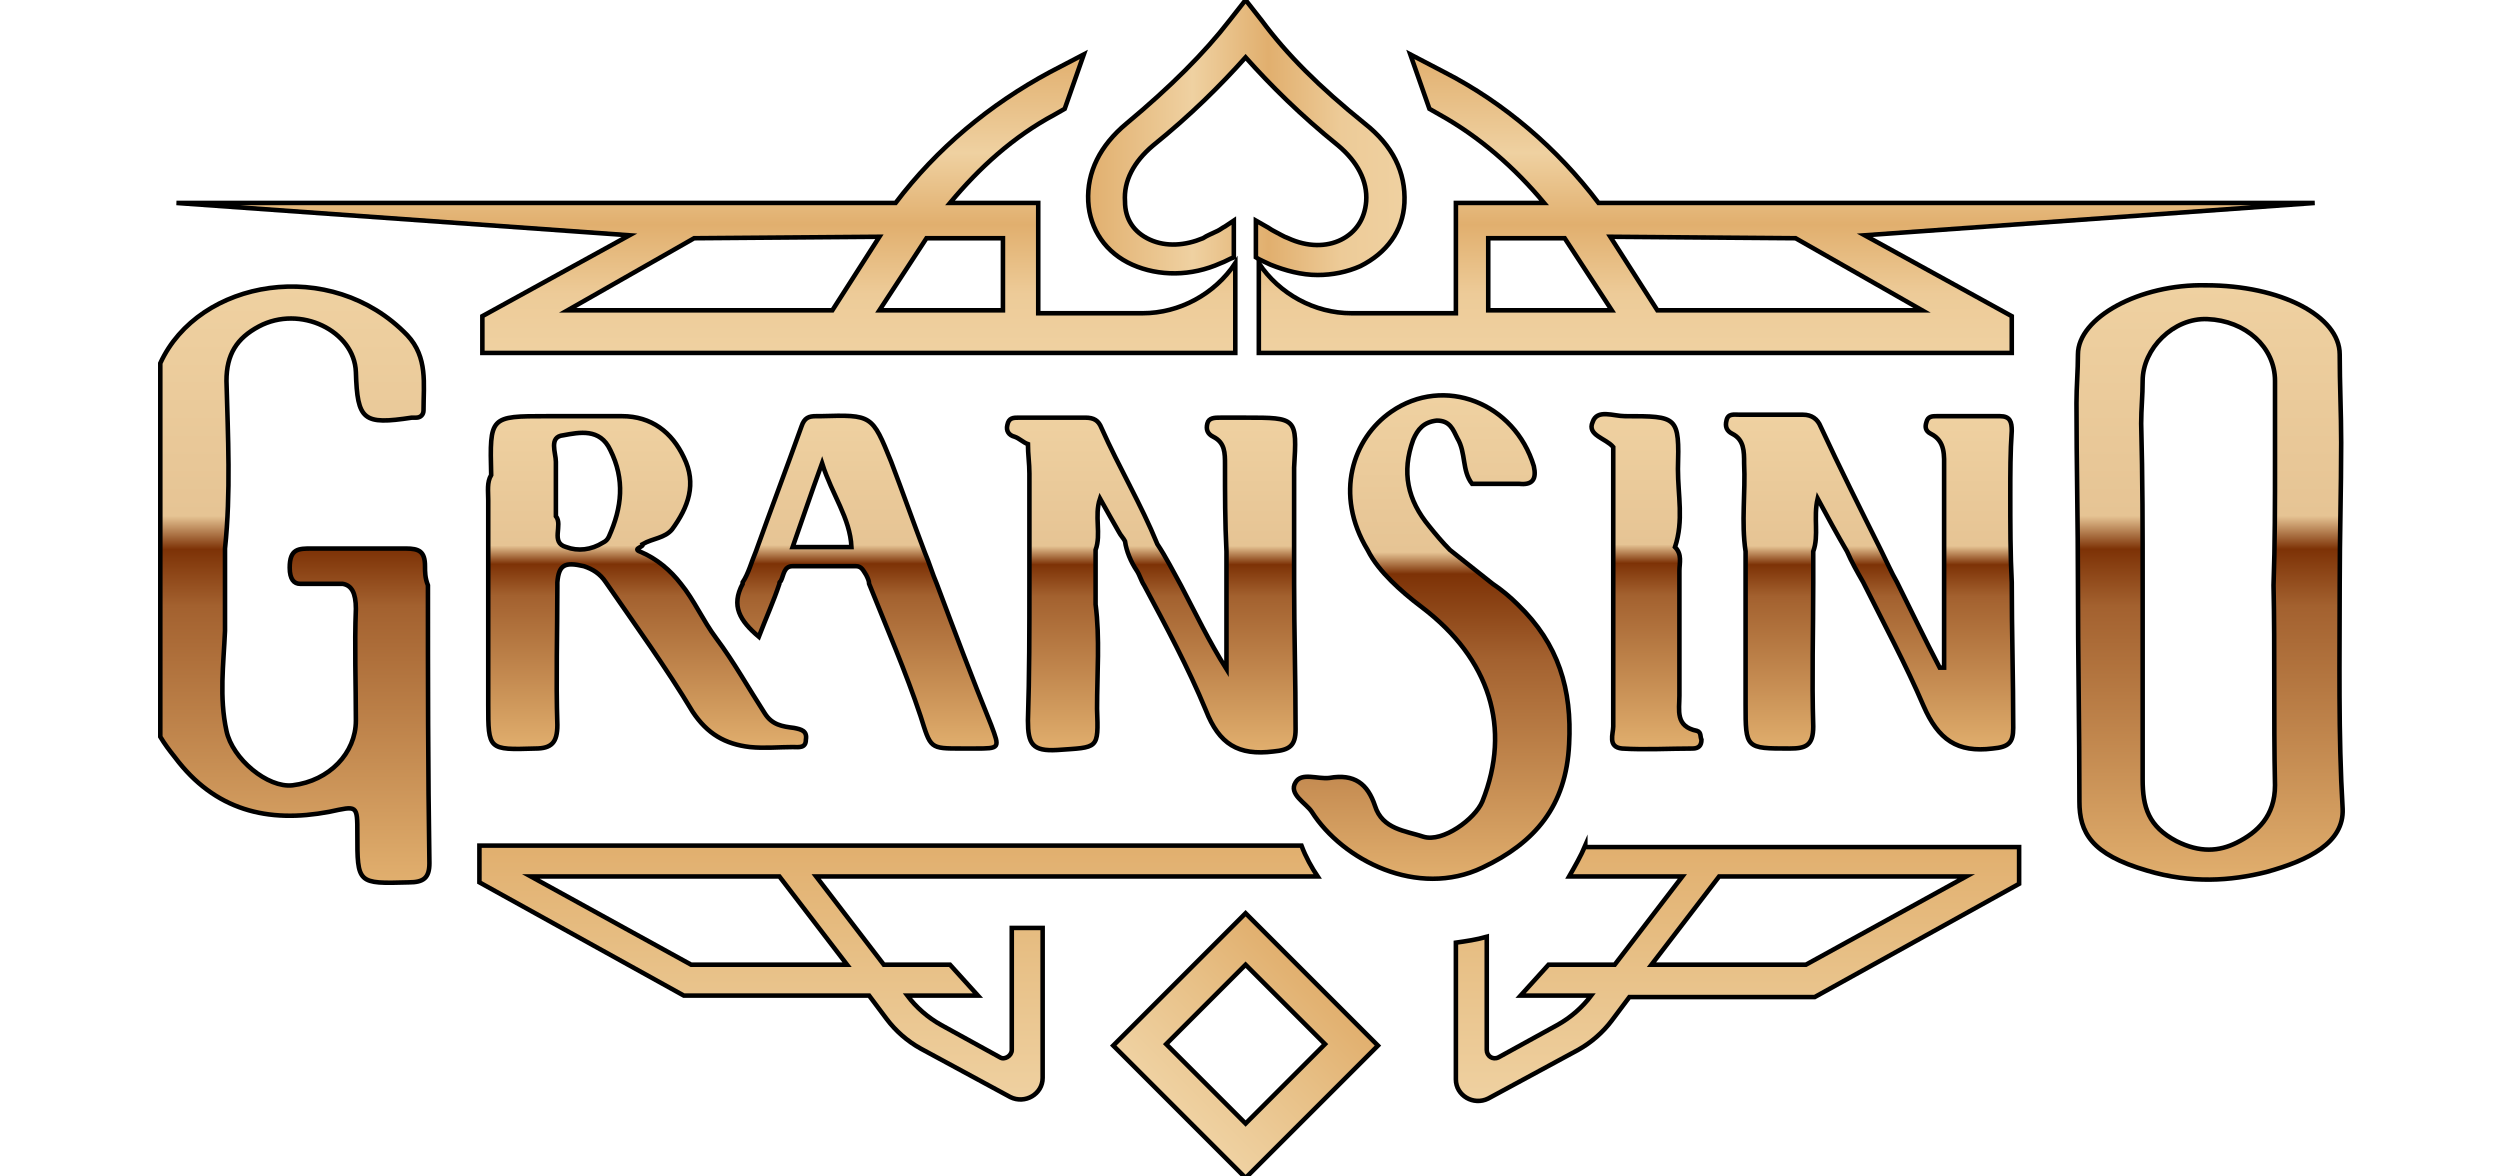
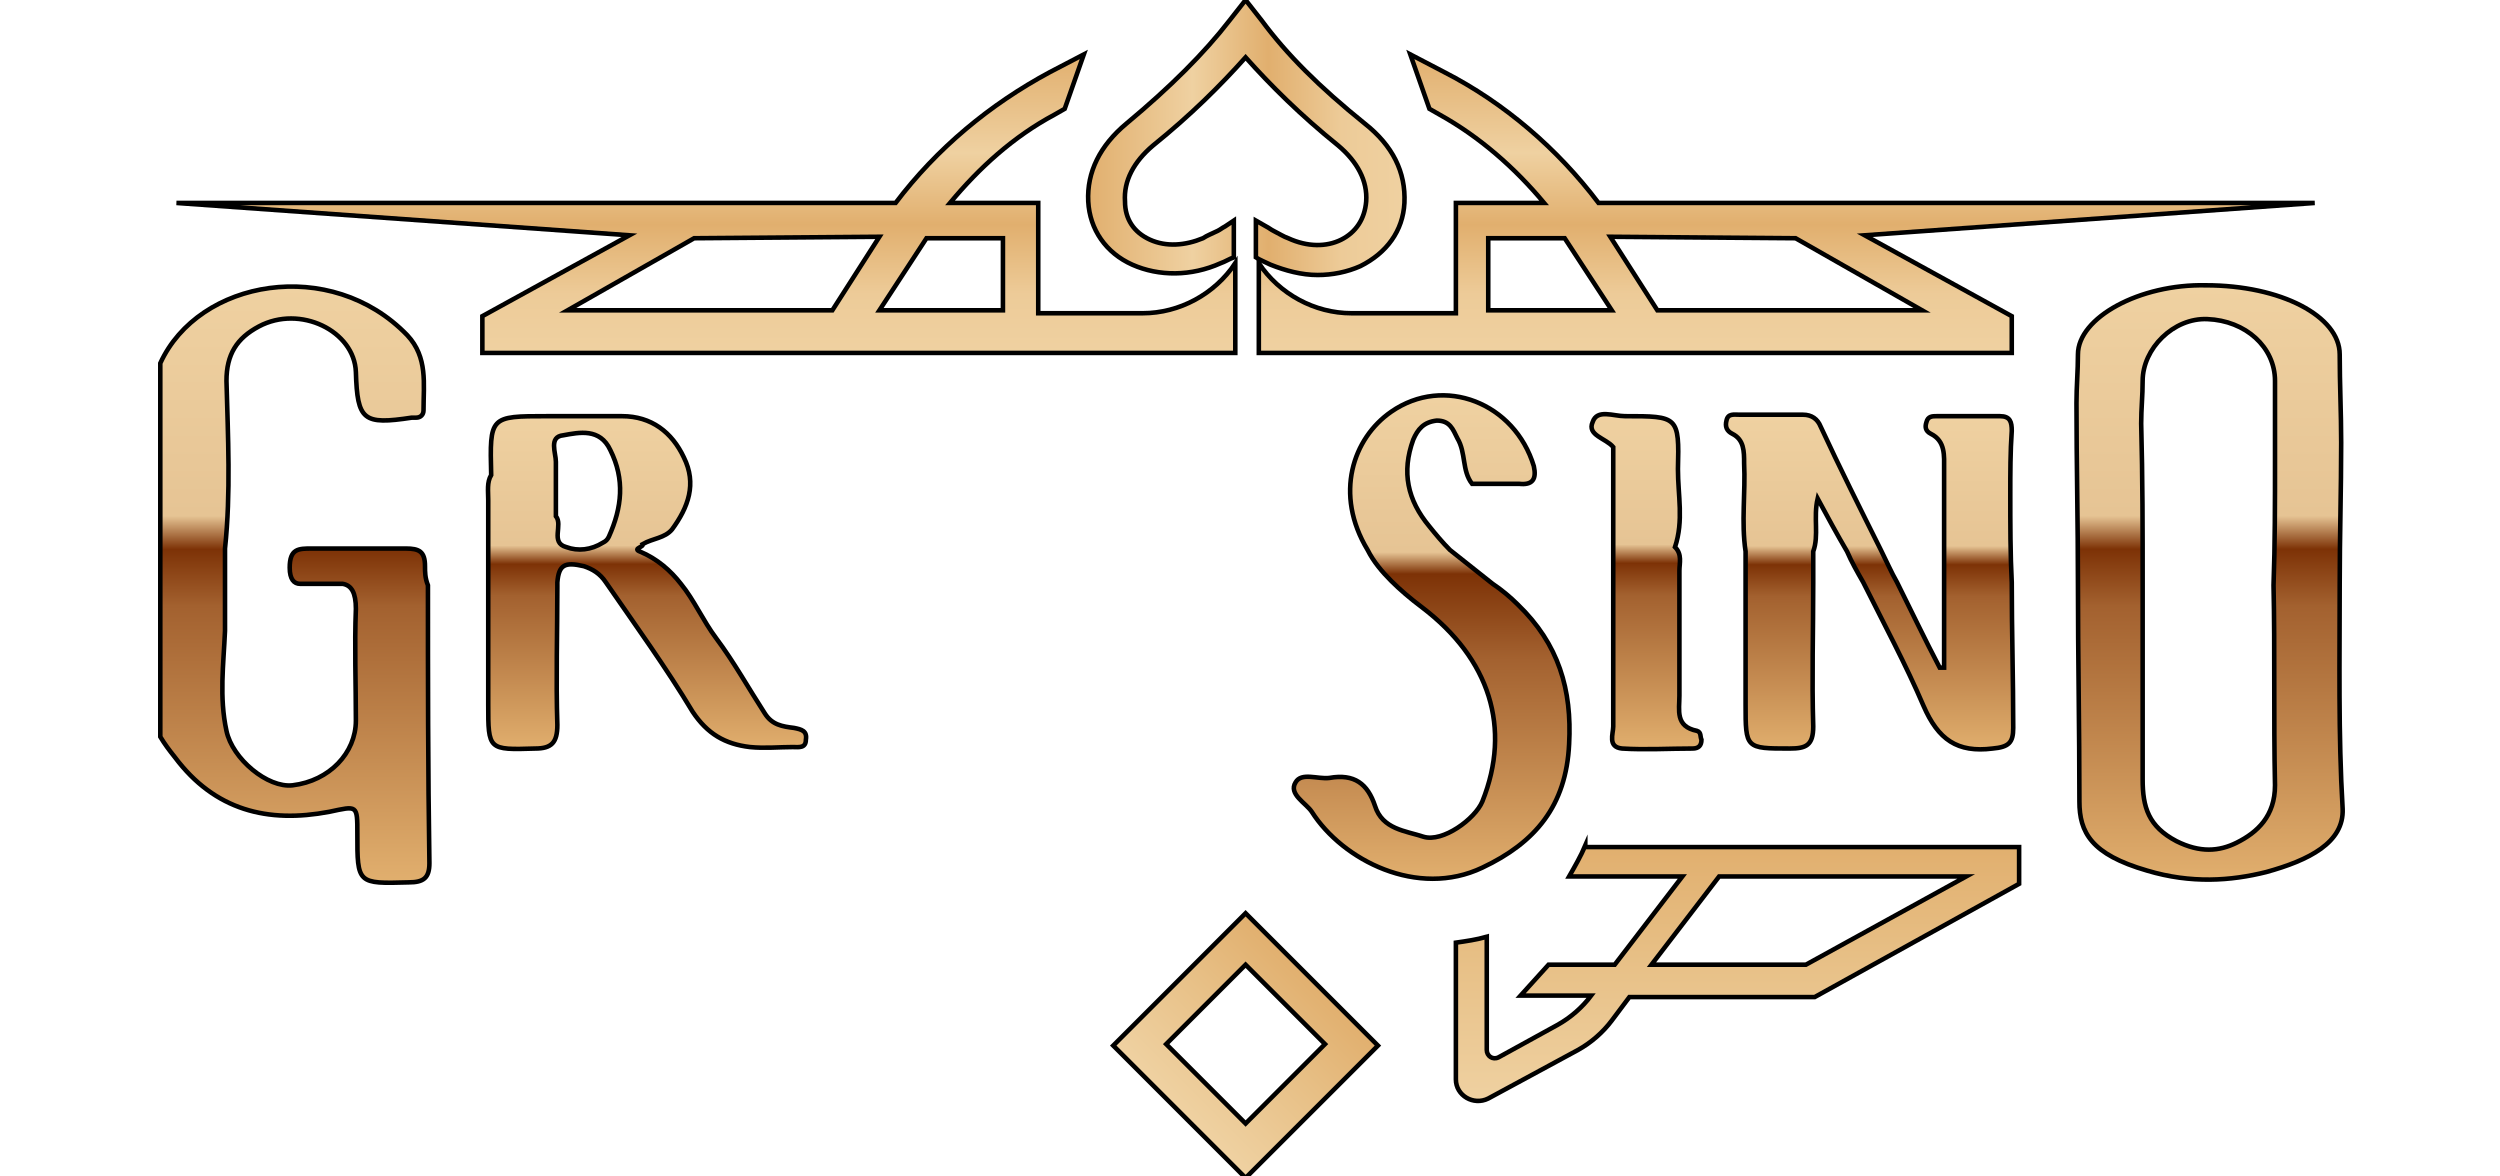
<svg xmlns="http://www.w3.org/2000/svg" version="1.1" id="Layer_1" x="0px" y="0px" width="170px" height="80px" viewBox="0 0 170 80" style="enable-background:new 0 0 170 80;" xml:space="preserve">
  <style type="text/css">
	.st0{fill:url(#SVGID_1_);stroke:#000000;stroke-width:0.311;stroke-miterlimit:10;}
	
		.st1{fill:url(#SVGID_00000066507031541106469120000013655442445843923126_);stroke:#000000;stroke-width:0.311;stroke-miterlimit:10;}
	
		.st2{fill:url(#SVGID_00000150812417376198380330000000609360611356140722_);stroke:#000000;stroke-width:0.311;stroke-miterlimit:10;}
	
		.st3{fill:url(#SVGID_00000047038196615636127300000017899615020365980824_);stroke:#000000;stroke-width:0.311;stroke-miterlimit:10;}
	
		.st4{fill:url(#SVGID_00000062885586640009817340000018291215208533503899_);stroke:#000000;stroke-width:0.311;stroke-miterlimit:10;}
	
		.st5{fill:url(#SVGID_00000127041592117532570470000016590360648434959771_);stroke:#000000;stroke-width:0.311;stroke-miterlimit:10;}
	
		.st6{fill:url(#SVGID_00000142171671891211610120000005219402983580996768_);stroke:#000000;stroke-width:0.311;stroke-miterlimit:10;}
	
		.st7{fill:url(#SVGID_00000172420842473156855620000014984230141054737322_);stroke:#000000;stroke-width:0.311;stroke-miterlimit:10;}
	
		.st8{fill:url(#SVGID_00000138560613954512684270000013961547868601248696_);stroke:#000000;stroke-width:0.311;stroke-miterlimit:10;}
	
		.st9{fill:url(#SVGID_00000058564934481425417170000006457060127435043247_);stroke:#000000;stroke-width:0.311;stroke-miterlimit:10;}
	
		.st10{fill:url(#SVGID_00000057110141730851229170000011876924463311305635_);stroke:#000000;stroke-width:0.311;stroke-miterlimit:10;}
	
		.st11{fill:url(#SVGID_00000066486024269884928730000014518495511038158764_);stroke:#000000;stroke-width:0.311;stroke-miterlimit:10;}
	
		.st12{fill:url(#SVGID_00000131339842523287609570000004777446944639963032_);stroke:#000000;stroke-width:0.311;stroke-miterlimit:10;}
	
		.st13{fill:url(#SVGID_00000128472946019144642830000011766189548500750216_);stroke:#000000;stroke-width:0.311;stroke-miterlimit:10;}
</style>
  <g>
    <g>
      <g>
        <linearGradient id="SVGID_1_" gradientUnits="userSpaceOnUse" x1="19.899" y1="59.902" x2="19.899" y2="19.354">
          <stop offset="0" style="stop-color:#E1AF6E" />
          <stop offset="0.461" style="stop-color:#A3612F" />
          <stop offset="0.556" style="stop-color:#7D3206" />
          <stop offset="0.612" style="stop-color:#E6C494" />
          <stop offset="1" style="stop-color:#EFD1A1" />
        </linearGradient>
        <path class="st0" d="M28.9,38.5c0-1-0.4-1.2-1.3-1.2c-2.1,0-4.2,0-6.4,0c-0.9,0-1.5,0-1.5,1.3c0,0.8,0.3,1.1,0.7,1.1     c0.2,0,0.5,0,0.8,0c0.4,0,0.8,0,1.2,0c0,0,0,0,0,0h0.9c0.6,0.1,0.9,0.6,0.9,1.7c-0.1,2.5,0,5.1,0,7.6c0,2.2-1.8,4.1-4.3,4.4     c-1.7,0.2-4.1-1.8-4.5-3.7c-0.5-2.3-0.2-4.5-0.1-6.8c0-1.1,0-2.1,0-3.2c0-0.8,0-1.6,0-2.4c0.4-3.8,0.2-7.6,0.1-11.4     c0-1.8,0.7-2.9,2.2-3.7c2.8-1.5,6.5,0.3,6.6,3.1c0.1,3.3,0.5,3.6,3.8,3.1c0.1,0,0.2,0,0.3,0c0.3,0,0.5-0.2,0.5-0.5     c0-1.8,0.3-3.6-1.1-5.1c-5.2-5.4-14.2-3.8-16.8,1.9c0,4.2,0,8.5,0,12.7c0,0.8,0,1.6,0,2.4c0,3.4,0,6.9,0,10.3     c0.3,0.5,0.6,0.9,1,1.4c2.7,3.6,6.3,4.5,10.5,3.7c1.9-0.4,1.9-0.5,1.9,1.5c0,3.4,0,3.4,3.5,3.3c1,0,1.4-0.3,1.4-1.3     c-0.1-6.3-0.1-12.6-0.1-18.9C28.9,39.3,28.9,38.9,28.9,38.5z" />
        <g>
          <linearGradient id="SVGID_00000166650645218928017010000010468571279007952032_" gradientUnits="userSpaceOnUse" x1="150.19" y1="59.845" x2="150.19" y2="19.379">
            <stop offset="0" style="stop-color:#E1AF6E" />
            <stop offset="0.461" style="stop-color:#A3612F" />
            <stop offset="0.556" style="stop-color:#7D3206" />
            <stop offset="0.612" style="stop-color:#E6C494" />
            <stop offset="1" style="stop-color:#EFD1A1" />
          </linearGradient>
          <path style="fill:url(#SVGID_00000166650645218928017010000010468571279007952032_);stroke:#000000;stroke-width:0.311;stroke-miterlimit:10;" d="      M159.1,39.7c0-3.2,0.1-6.4,0.1-9.6c0,0,0,0,0,0c0-2-0.1-4-0.1-6c0-2.6-4-4.7-9.1-4.7c-4.5-0.1-8.7,2.2-8.7,4.7      c0,1.1-0.1,2.2-0.1,3.3c0,4.1,0.1,8.2,0.1,12.3c0,4.9,0.1,9.9,0.1,14.8c0,2.1,0.8,3.6,4.6,4.7c3,0.9,5.7,0.7,8.1,0.1      c2.9-0.8,5.3-2,5.2-4.3C159,49.9,159.1,44.8,159.1,39.7z M154.7,53.4c0,2.1-1.2,3.2-2.6,3.9c-1.2,0.6-2.5,0.7-4.1-0.1      c-1.9-1-2.3-2.3-2.3-4.2c0-4.4,0-8.8,0-13.2c0-3.7,0-7.3-0.1-11c0-1,0.1-1.9,0.1-2.9c0-2.2,2.1-4.3,4.4-4.2      c2.6,0.1,4.6,1.9,4.6,4.2c0,1.8,0,3.6,0,5.4c0,0,0,0,0,0c0,2.8,0,5.7-0.1,8.5C154.7,44.2,154.6,48.8,154.7,53.4z" />
        </g>
        <linearGradient id="SVGID_00000168827670527065269510000010206397638984690341_" gradientUnits="userSpaceOnUse" x1="97.384" y1="59.862" x2="97.384" y2="27.005">
          <stop offset="0" style="stop-color:#E1AF6E" />
          <stop offset="0.461" style="stop-color:#A3612F" />
          <stop offset="0.634" style="stop-color:#7D3206" />
          <stop offset="0.679" style="stop-color:#E6C494" />
          <stop offset="1" style="stop-color:#EFD1A1" />
        </linearGradient>
        <path style="fill:url(#SVGID_00000168827670527065269510000010206397638984690341_);stroke:#000000;stroke-width:0.311;stroke-miterlimit:10;" d="     M103.2,41.1c-0.5-0.5-1.1-1-1.7-1.4c-1-0.8-1.9-1.5-2.9-2.3c-0.5-0.5-1-1.1-1.4-1.6c-1.5-1.8-1.9-3.7-1.1-5.9     c0.3-0.7,0.7-1.2,1.6-1.3c0.9,0,1.1,0.6,1.4,1.2c0.6,1,0.3,2.2,1,3.1c1.1,0,2.1,0,3.2,0c0.9,0.1,1.2-0.3,1-1.2     c-1.3-4.3-6.1-6.2-9.7-3.7c-2.6,1.8-3.9,5.6-1.6,9.4c0.4,0.8,1,1.5,1.6,2.1c0.6,0.6,1.3,1.2,2.1,1.8c4.6,3.5,6.1,8.2,4.1,13.2     c-0.5,1.2-2.7,2.8-4,2.4c-1.2-0.4-2.8-0.5-3.3-2.1c-0.5-1.5-1.4-2.2-3.1-1.9c-0.8,0.1-1.9-0.4-2.3,0.3c-0.5,0.8,0.7,1.4,1.1,2     c2.1,3.3,7.2,5.9,11.6,3.8c3.6-1.7,5.7-4.2,5.9-8.4C106.9,46.9,106,43.8,103.2,41.1z" />
        <linearGradient id="SVGID_00000000219778247763076510000001478078493081771140_" gradientUnits="userSpaceOnUse" x1="44.012" y1="50.967" x2="44.012" y2="28.298">
          <stop offset="0" style="stop-color:#E1AF6E" />
          <stop offset="0.461" style="stop-color:#A3612F" />
          <stop offset="0.556" style="stop-color:#7D3206" />
          <stop offset="0.612" style="stop-color:#E6C494" />
          <stop offset="1" style="stop-color:#EFD1A1" />
        </linearGradient>
        <path style="fill:url(#SVGID_00000000219778247763076510000001478078493081771140_);stroke:#000000;stroke-width:0.311;stroke-miterlimit:10;" d="     M54,49.5c-0.8-0.1-1.5-0.2-2-1c-1.1-1.7-2.1-3.5-3.3-5.1c-0.9-1.2-1.5-2.6-2.4-3.7c-0.7-0.9-1.6-1.7-2.8-2.2     c-0.5-0.2,0.3-0.3,0.2-0.5c0,0,0,0,0,0c0.7-0.4,1.5-0.4,2-1c1.1-1.5,1.7-3.1,0.8-4.9c-0.8-1.7-2.2-2.8-4.2-2.8     c-1.7,0-3.4,0-5.1,0c-3.9,0-3.9,0-3.8,4c-0.3,0.5-0.2,1.1-0.2,1.7c0,1.9,0,3.8,0,5.7c0,2.7,0,5.5,0,8.2c0,3.1,0,3.1,3.2,3     c1.1,0,1.5-0.4,1.5-1.6c-0.1-3.1,0-6.3,0-9.4c0-0.1,0-0.2,0-0.3c0.1-1.2,0.5-1.4,1.8-1.1c0.6,0.2,1.1,0.5,1.5,1.1c0,0,0,0,0,0     c2,2.9,4.1,5.8,5.9,8.8c1,1.5,2.2,2.2,3.9,2.4c1,0.1,2,0,2.9,0c0.4,0,0.9,0.1,0.9-0.5C54.9,49.7,54.5,49.6,54,49.5z M41,36.9     c-0.8,0.5-1.7,0.6-2.5,0.3c-1.1-0.3-0.2-1.5-0.7-2.1c0-1.2,0-2.5,0-3.7c0-0.6-0.5-1.7,0.5-1.8c1.1-0.2,2.5-0.5,3.2,1     c1,2,0.8,3.9-0.1,5.9c0,0,0,0,0,0C41.3,36.7,41.2,36.8,41,36.9z" />
        <linearGradient id="SVGID_00000023993787579604181430000013338815599566720953_" gradientUnits="userSpaceOnUse" x1="58.866" y1="50.94" x2="58.866" y2="28.276">
          <stop offset="0" style="stop-color:#E1AF6E" />
          <stop offset="0.461" style="stop-color:#A3612F" />
          <stop offset="0.556" style="stop-color:#7D3206" />
          <stop offset="0.612" style="stop-color:#E6C494" />
          <stop offset="1" style="stop-color:#EFD1A1" />
        </linearGradient>
-         <path style="fill:url(#SVGID_00000023993787579604181430000013338815599566720953_);stroke:#000000;stroke-width:0.311;stroke-miterlimit:10;" d="     M63.7,39.7c-0.3-0.7-0.5-1.4-0.8-2.1h0c-0.8-2.1-1.5-4.1-2.3-6.2c-1.3-3.2-1.3-3.2-4.8-3.1c-0.1,0-0.2,0-0.3,0     c-0.5,0-0.8,0.1-1,0.7c-1,2.8-2.1,5.7-3.1,8.5c-0.3,0.7-0.5,1.5-0.9,2.1c0,0,0,0.1,0,0.1c-0.8,1.5-0.2,2.5,1.1,3.6     c0.5-1.3,1-2.4,1.4-3.6c0-0.1,0-0.1,0.1-0.2c0.2-0.4,0.2-1,0.8-1c1.4,0,2.9,0,4.3,0c0.4,0,0.5,0.3,0.7,0.6     c0.1,0.2,0.2,0.4,0.2,0.6c1.2,3,2.5,6,3.5,9c0.7,2.2,0.6,2.2,2.8,2.2c0.3,0,0.6,0,0.9,0c1.7,0,1.7,0,1.1-1.6     C66.1,46.1,64.9,42.9,63.7,39.7z M53.9,37.2c0.6-1.7,1.2-3.5,2-5.7c0.7,2.2,1.9,3.7,2,5.7C56.6,37.2,55.2,37.2,53.9,37.2z" />
        <linearGradient id="SVGID_00000160177282902495599040000013817635819466354353_" gradientUnits="userSpaceOnUse" x1="126.975" y1="51.061" x2="126.975" y2="28.295">
          <stop offset="0" style="stop-color:#E1AF6E" />
          <stop offset="0.461" style="stop-color:#A3612F" />
          <stop offset="0.556" style="stop-color:#7D3206" />
          <stop offset="0.612" style="stop-color:#E6C494" />
          <stop offset="1" style="stop-color:#EFD1A1" />
        </linearGradient>
        <path style="fill:url(#SVGID_00000160177282902495599040000013817635819466354353_);stroke:#000000;stroke-width:0.311;stroke-miterlimit:10;" d="     M136.7,33.6c0-1.4,0-2.9,0.1-4.3c0-0.6-0.1-1-0.8-1c-1.4,0-2.9,0-4.3,0c-0.3,0-0.6,0-0.7,0.4c-0.1,0.3-0.1,0.6,0.3,0.8     c1,0.5,0.9,1.5,0.9,2.4c0,1.5,0,3,0,4.5c0,1.1,0,2.2,0,3.3c0,1.9,0,3.8,0,5.7c-0.1,0-0.2,0-0.3,0c-1-1.9-1.9-3.8-2.9-5.8     c-0.4-0.7-0.7-1.4-1.1-2.2c-1.4-2.8-2.8-5.6-4.1-8.4c-0.2-0.5-0.6-0.8-1.2-0.8c-1.4,0-2.9,0-4.3,0c-0.4,0-0.8-0.1-0.9,0.4     c-0.1,0.4,0,0.7,0.4,0.9c0.8,0.4,0.8,1.2,0.8,2c0.1,2-0.2,4,0.1,6c0,0.7,0,1.4,0,2.1c0,2.8,0,5.5,0,8.3c0,3,0,3,3,3     c1.1,0,1.6-0.2,1.6-1.5c-0.1-3.3,0-6.5,0-9.8c0-0.7,0-1.4,0-2.1c0.4-1.1,0-2.3,0.3-3.6c0.7,1.3,1.3,2.4,2,3.6     c0.3,0.7,0.7,1.4,1.1,2.1c1.4,2.8,2.9,5.6,4.1,8.4c1,2.3,2.3,3.2,4.7,2.9c1.1-0.1,1.4-0.4,1.4-1.4c0-3.3-0.1-6.6-0.1-9.9     C136.7,37.7,136.7,35.6,136.7,33.6z" />
        <linearGradient id="SVGID_00000168800414390289290360000013060976866056040113_" gradientUnits="userSpaceOnUse" x1="78.3" y1="51.045" x2="78.3" y2="28.3">
          <stop offset="0" style="stop-color:#E1AF6E" />
          <stop offset="0.461" style="stop-color:#A3612F" />
          <stop offset="0.556" style="stop-color:#7D3206" />
          <stop offset="0.612" style="stop-color:#E6C494" />
          <stop offset="1" style="stop-color:#EFD1A1" />
        </linearGradient>
-         <path style="fill:url(#SVGID_00000168800414390289290360000013060976866056040113_);stroke:#000000;stroke-width:0.311;stroke-miterlimit:10;" d="     M88,39.7c0-2.6,0-5.3,0-7.9c0.2-3.4,0.2-3.4-3.3-3.4c-0.6,0-1.1,0-1.7,0c-0.4,0-0.8,0-0.9,0.4c-0.1,0.4,0,0.7,0.4,0.9     c0.8,0.4,0.8,1.1,0.8,1.9c0,2,0,3.9,0.1,5.9c0,0.8,0,1.6,0,2.3c0,1.9,0,3.8,0,5.7c-1.2-1.9-2.1-3.8-3.1-5.7     c-0.5-0.9-1-1.9-1.6-2.8c0,0,0,0,0,0c-1.1-2.7-2.6-5.2-3.8-7.9c-0.2-0.5-0.5-0.7-1.1-0.7c-1.5,0-3,0-4.5,0c-0.4,0-0.7,0-0.8,0.5     c-0.1,0.4,0.1,0.7,0.5,0.8c0.3,0.1,0.6,0.4,0.9,0.5c0,0.7,0.1,1.3,0.1,2c0,2.5,0,5,0,7.5c0,3.1,0,6.2-0.1,9.3c0,1.6,0.3,2.1,2,2     c2.8-0.2,2.8,0,2.7-2.8c0-2.4,0.2-4.8-0.1-7.1c0-0.4,0-0.9,0-1.3c0-0.8,0-1.6,0-2.4c0.4-1.1-0.1-2.3,0.3-3.5     c0.5,0.9,0.9,1.6,1.3,2.3c0.1,0.2,0.3,0.4,0.4,0.6c0,0,0,0,0,0c0.1,0.7,0.4,1.4,0.8,2c0.2,0.3,0.3,0.7,0.5,1     c1.5,2.8,3,5.6,4.2,8.5c0.9,2.3,2.2,3.1,4.6,2.8c1.1-0.1,1.5-0.4,1.5-1.5C88.1,46.2,88,42.9,88,39.7z" />
        <linearGradient id="SVGID_00000111174582787422432000000000633997987028142214_" gradientUnits="userSpaceOnUse" x1="111.929" y1="50.948" x2="111.929" y2="28.198">
          <stop offset="0" style="stop-color:#E1AF6E" />
          <stop offset="0.461" style="stop-color:#A3612F" />
          <stop offset="0.556" style="stop-color:#7D3206" />
          <stop offset="0.612" style="stop-color:#E6C494" />
          <stop offset="1" style="stop-color:#EFD1A1" />
        </linearGradient>
        <path style="fill:url(#SVGID_00000111174582787422432000000000633997987028142214_);stroke:#000000;stroke-width:0.311;stroke-miterlimit:10;" d="     M115.4,49.7c-1.5-0.3-1.2-1.4-1.2-2.4c0-2.5,0-5.1,0-7.6c0-0.3,0-0.6,0-0.9c0-0.5,0.2-1.1-0.3-1.6c0.6-1.8,0.2-3.5,0.2-5.3     c0.1-3.6,0-3.6-3.6-3.6c-0.8,0-1.9-0.5-2.2,0.4c-0.4,0.9,0.9,1.1,1.4,1.7c0,0.4,0,0.8,0,1.2c0,2.7,0,5.3,0,8c0,3.3,0,6.5,0,9.8     c0,0.5-0.4,1.4,0.6,1.5c1.6,0.1,3.2,0,4.8,0c0.4,0,0.6-0.2,0.6-0.6C115.6,50.1,115.7,49.8,115.4,49.7z" />
      </g>
      <g>
        <linearGradient id="SVGID_00000171700797145474288080000007340880395367632294_" gradientUnits="userSpaceOnUse" x1="61.122" y1="57.517" x2="61.122" y2="74.798">
          <stop offset="0" style="stop-color:#E1AF6E" />
          <stop offset="0.426" style="stop-color:#E7BF85" />
          <stop offset="1" style="stop-color:#EFD1A1" />
        </linearGradient>
-         <path style="fill:url(#SVGID_00000171700797145474288080000007340880395367632294_);stroke:#000000;stroke-width:0.311;stroke-miterlimit:10;" d="     M84.7,57.5h-2.1h-50V60l13.9,7.7h12.6l1.2,1.6c0.6,0.8,1.4,1.5,2.3,2l6.1,3.3c1,0.5,2.2-0.2,2.2-1.3V63.1h-2.1v8.3     c0,0.4-0.5,0.7-0.8,0.5l-4-2.2c-0.9-0.5-1.7-1.2-2.3-2h4.8l-1.9-2.1h-4.5l-4.6-6h27.1h2.1h4.9c-0.4-0.6-0.8-1.3-1.1-2.1H84.7z      M57.6,65.6H47l-10.9-6H53L57.6,65.6z" />
        <linearGradient id="SVGID_00000022525337754462207540000003294524593969983628_" gradientUnits="userSpaceOnUse" x1="118.088" y1="57.517" x2="118.088" y2="74.798">
          <stop offset="0" style="stop-color:#E1AF6E" />
          <stop offset="0.426" style="stop-color:#E7BF85" />
          <stop offset="1" style="stop-color:#EFD1A1" />
        </linearGradient>
        <path style="fill:url(#SVGID_00000022525337754462207540000003294524593969983628_);stroke:#000000;stroke-width:0.311;stroke-miterlimit:10;" d="     M107.8,57.5c-0.3,0.7-0.7,1.4-1.1,2.1h7.7l-4.6,6h-4.5l-1.9,2.1h4.8c-0.6,0.8-1.4,1.5-2.3,2l-4,2.2c-0.4,0.2-0.8-0.1-0.8-0.5     v-7.7c-0.7,0.2-1.4,0.3-2.1,0.4v9.3c0,1.1,1.2,1.8,2.2,1.3l6.1-3.3c0.9-0.5,1.7-1.2,2.3-2l1.2-1.6h12.6l13.9-7.7v-2.5H107.8z      M122.8,65.6h-10.5l4.6-6h16.8L122.8,65.6z" />
      </g>
      <linearGradient id="SVGID_00000177480007221153809470000005996363174448934548_" gradientUnits="userSpaceOnUse" x1="121.44" y1="3.684" x2="121.44" y2="24.011">
        <stop offset="0" style="stop-color:#E1AF6E" />
        <stop offset="0.33" style="stop-color:#EFD1A1" />
        <stop offset="0.57" style="stop-color:#E1AF6E" />
        <stop offset="0.802" style="stop-color:#EDCB98" />
        <stop offset="1" style="stop-color:#EFD1A1" />
      </linearGradient>
      <path style="fill:url(#SVGID_00000177480007221153809470000005996363174448934548_);stroke:#000000;stroke-width:0.311;stroke-miterlimit:10;" d="    M157.4,13.8h-48.7v0c-2.8-3.7-6.4-6.8-10.5-8.9l-2.3-1.2l1.3,3.7l0.7,0.4c2.7,1.5,5.1,3.6,7.1,6v0h-6v7.5h-7.1    c-2.5,0-4.9-1.3-6.3-3.4v0V24h51.2v-2.5l-10-5.5L157.4,13.8z M101.2,21.1v-4.9h5.2l3.2,4.9H101.2z M112.7,21.1l-3.2-5l12.6,0.1    l8.6,4.9H112.7z" />
      <linearGradient id="SVGID_00000082350959503838685500000005965771222740518548_" gradientUnits="userSpaceOnUse" x1="1685.406" y1="3.684" x2="1685.406" y2="24.011" gradientTransform="matrix(-1 0 0 1 1733.37 0)">
        <stop offset="0" style="stop-color:#E1AF6E" />
        <stop offset="0.33" style="stop-color:#EFD1A1" />
        <stop offset="0.57" style="stop-color:#E1AF6E" />
        <stop offset="0.802" style="stop-color:#EDCB98" />
        <stop offset="1" style="stop-color:#EFD1A1" />
      </linearGradient>
      <path style="fill:url(#SVGID_00000082350959503838685500000005965771222740518548_);stroke:#000000;stroke-width:0.311;stroke-miterlimit:10;" d="    M42.8,16l-10,5.5V24h51.2v-6.1l0,0c-1.4,2.1-3.8,3.4-6.3,3.4h-7.1v-7.5h-6l0,0c2-2.4,4.3-4.5,7.1-6l0.7-0.4l1.3-3.7l-2.3,1.2    c-4.1,2.2-7.7,5.2-10.5,8.9l0,0H12L42.8,16z M59.8,21.1l3.2-4.9h5.2v4.9H59.8z M38.6,21.1l8.6-4.9l12.6-0.1l-3.2,5H38.6z" />
      <g>
        <linearGradient id="SVGID_00000085209219358442881810000013436063562470592653_" gradientUnits="userSpaceOnUse" x1="231.569" y1="666.954" x2="231.569" y2="679.636" gradientTransform="matrix(0.707 0.707 -0.707 0.707 397.092 -568.803)">
          <stop offset="0" style="stop-color:#E1AF6E" />
          <stop offset="0.426" style="stop-color:#E7BF85" />
          <stop offset="1" style="stop-color:#EFD1A1" />
        </linearGradient>
        <path style="fill:url(#SVGID_00000085209219358442881810000013436063562470592653_);stroke:#000000;stroke-width:0.311;stroke-miterlimit:10;" d="     M84.7,62.1l-9,9l9,9l9-9L84.7,62.1z M79.3,71l5.4-5.4l5.4,5.4l-5.4,5.4L79.3,71z" />
      </g>
    </g>
    <g>
      <linearGradient id="SVGID_00000098192473386641720960000009934111720426418620_" gradientUnits="userSpaceOnUse" x1="73.995" y1="9.313" x2="95.494" y2="9.313">
        <stop offset="0" style="stop-color:#E1AF6E" />
        <stop offset="0.33" style="stop-color:#EFD1A1" />
        <stop offset="0.57" style="stop-color:#E1AF6E" />
        <stop offset="0.802" style="stop-color:#EDCB98" />
        <stop offset="1" style="stop-color:#EFD1A1" />
      </linearGradient>
      <path style="fill:url(#SVGID_00000098192473386641720960000009934111720426418620_);stroke:#000000;stroke-width:0.311;stroke-miterlimit:10;" d="    M92.8,8.4c-3.1-2.5-5.3-4.7-7-7L84.7,0l-1.1,1.4c-1.7,2.2-4,4.5-7,7c-1.8,1.5-2.7,3.3-2.6,5.3c0.1,1.9,1.2,3.5,3,4.3    c1.8,0.8,4,0.8,6-0.1c0.3-0.1,0.6-0.3,0.9-0.4V15l-0.6,0.4c-0.2,0.1-0.3,0.2-0.5,0.3c-0.4,0.2-0.7,0.3-1,0.5    c-1.2,0.5-2.5,0.6-3.6,0.1c-1.1-0.5-1.7-1.4-1.7-2.6c-0.1-1.4,0.6-2.7,1.9-3.8c2.6-2.1,4.6-4.1,6.3-6c1.7,1.9,3.7,3.9,6.3,6    c1.3,1.1,2,2.4,1.9,3.8c-0.1,1.2-0.7,2.1-1.7,2.6c-1,0.5-2.3,0.5-3.6-0.1c-0.3-0.1-0.6-0.3-1-0.5c-0.2-0.1-0.3-0.2-0.5-0.3    l-0.7-0.4v2.5c0.3,0.2,0.6,0.3,1,0.5c1,0.4,2.1,0.7,3.2,0.7c1,0,2-0.2,2.9-0.6c1.8-0.9,2.9-2.4,3-4.3C95.6,11.7,94.7,9.9,92.8,8.4    z" />
    </g>
  </g>
</svg>